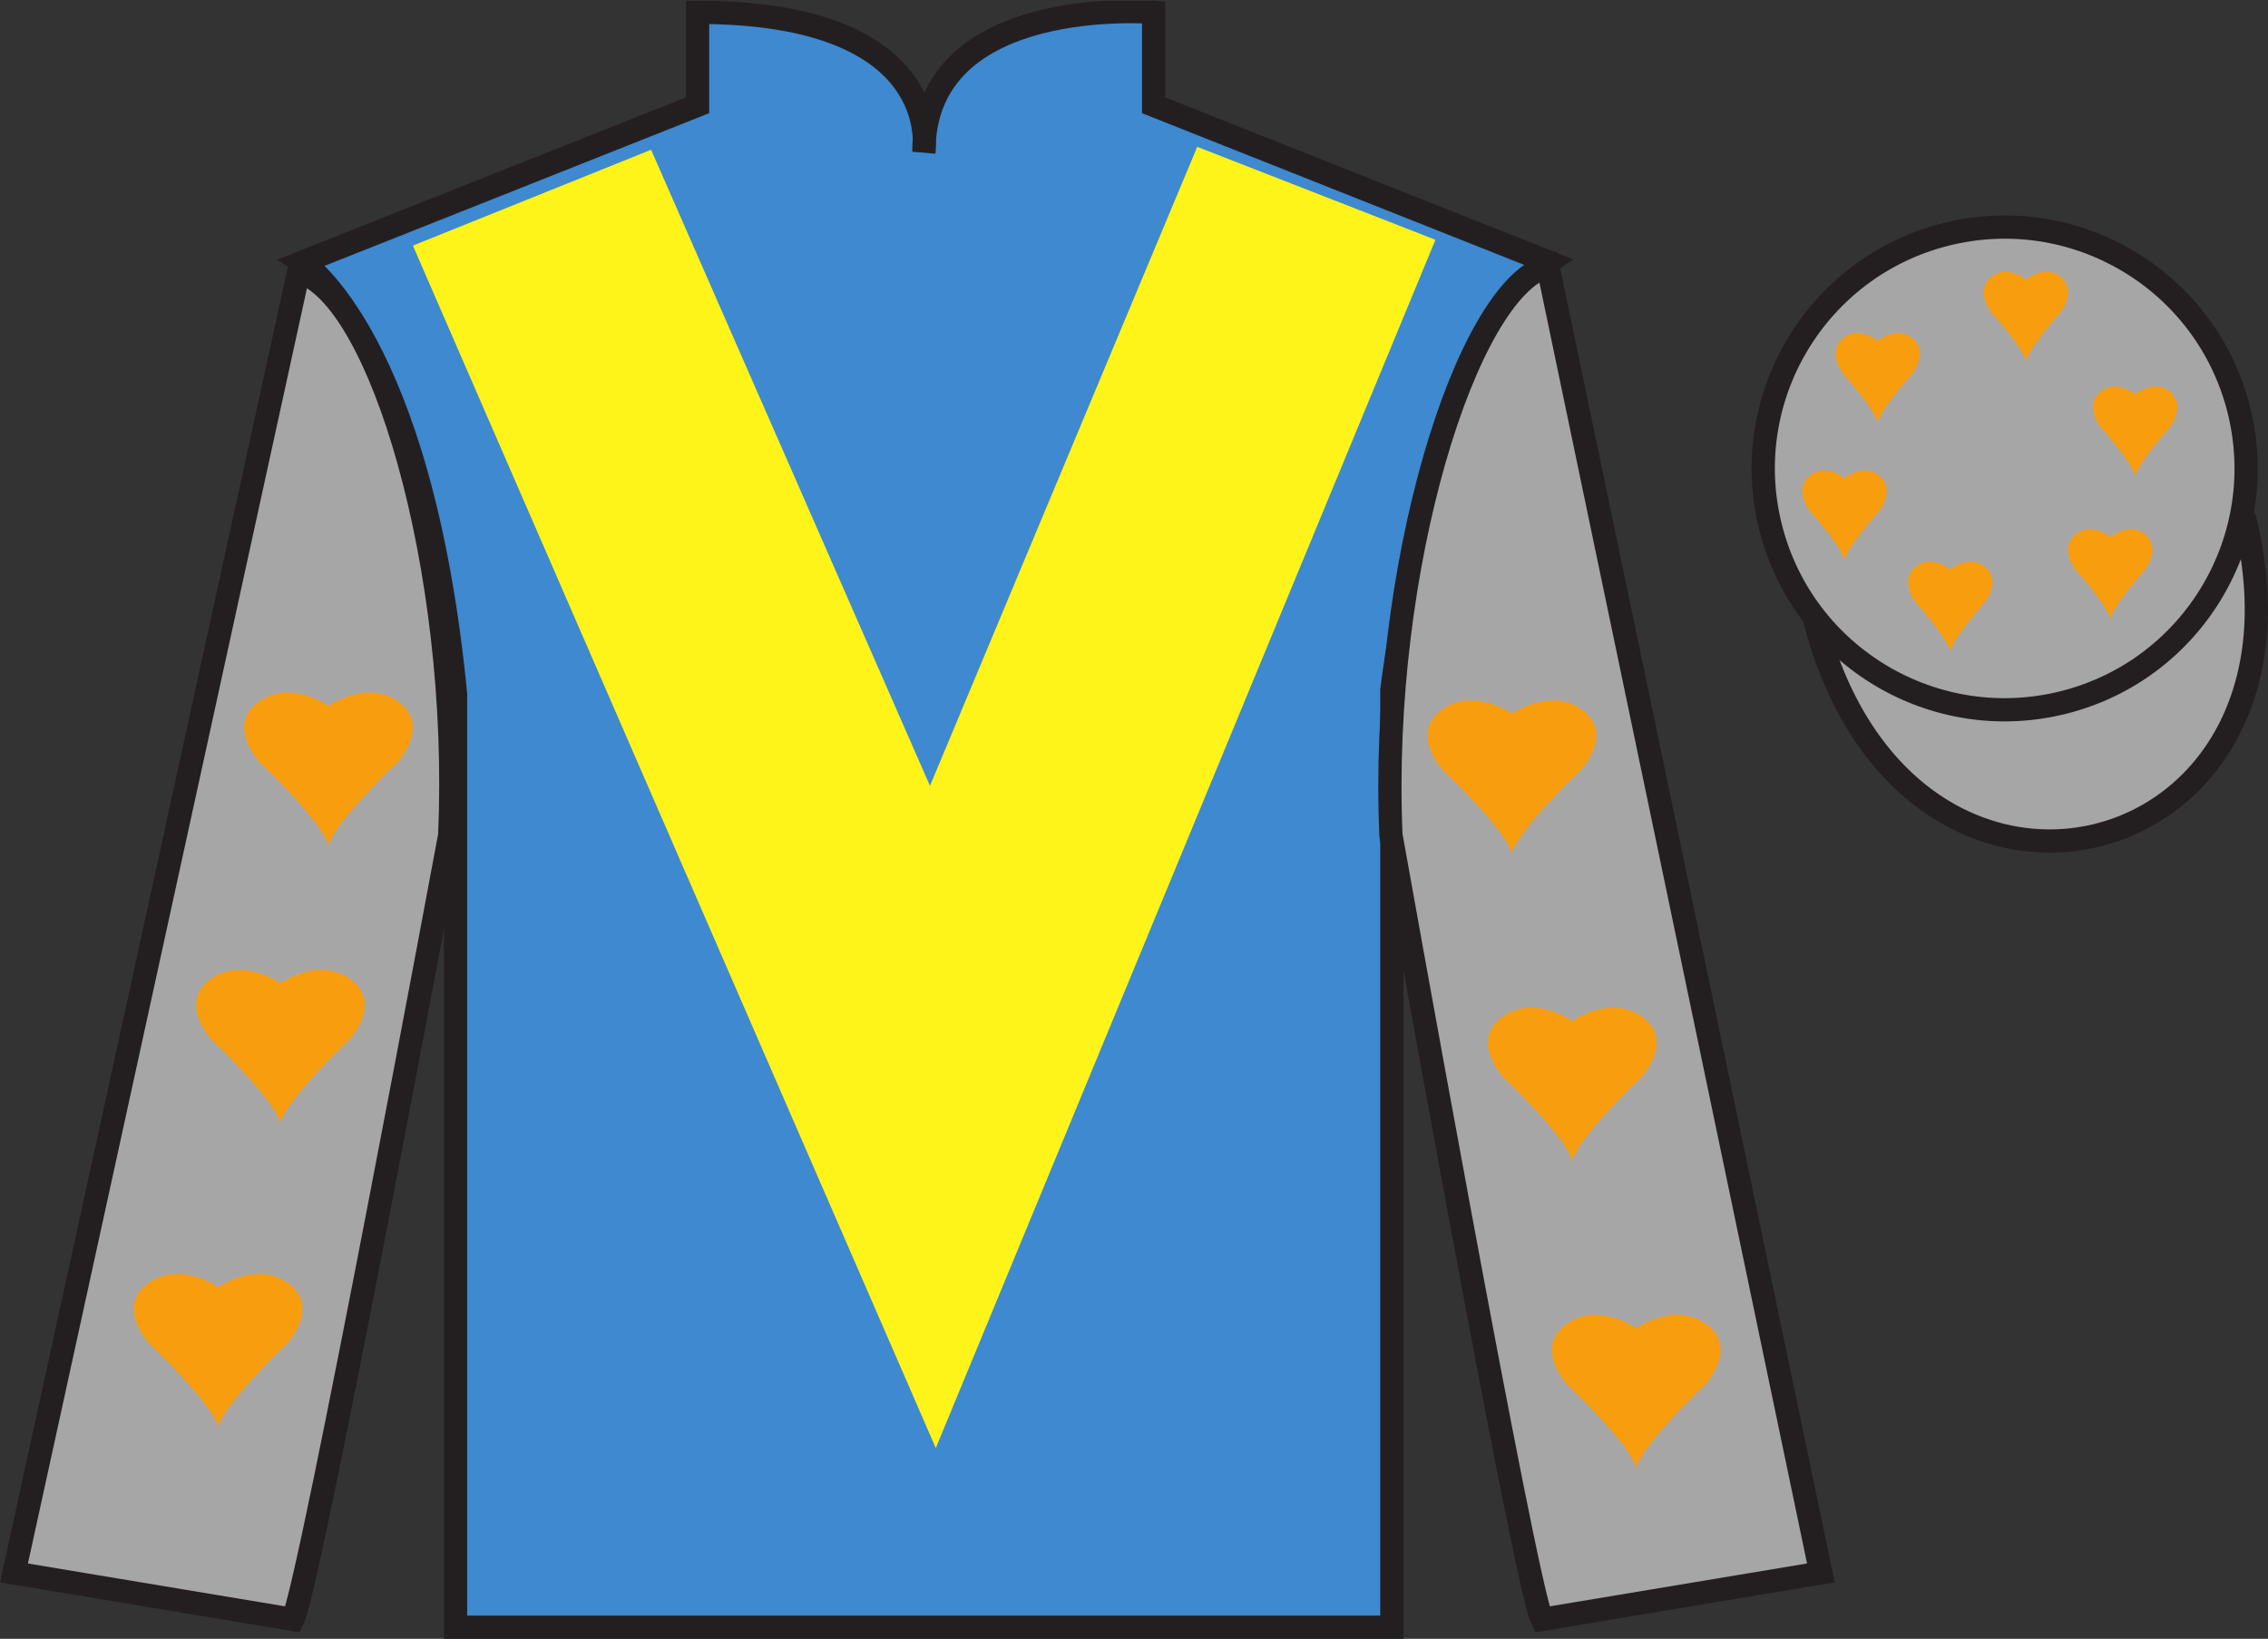
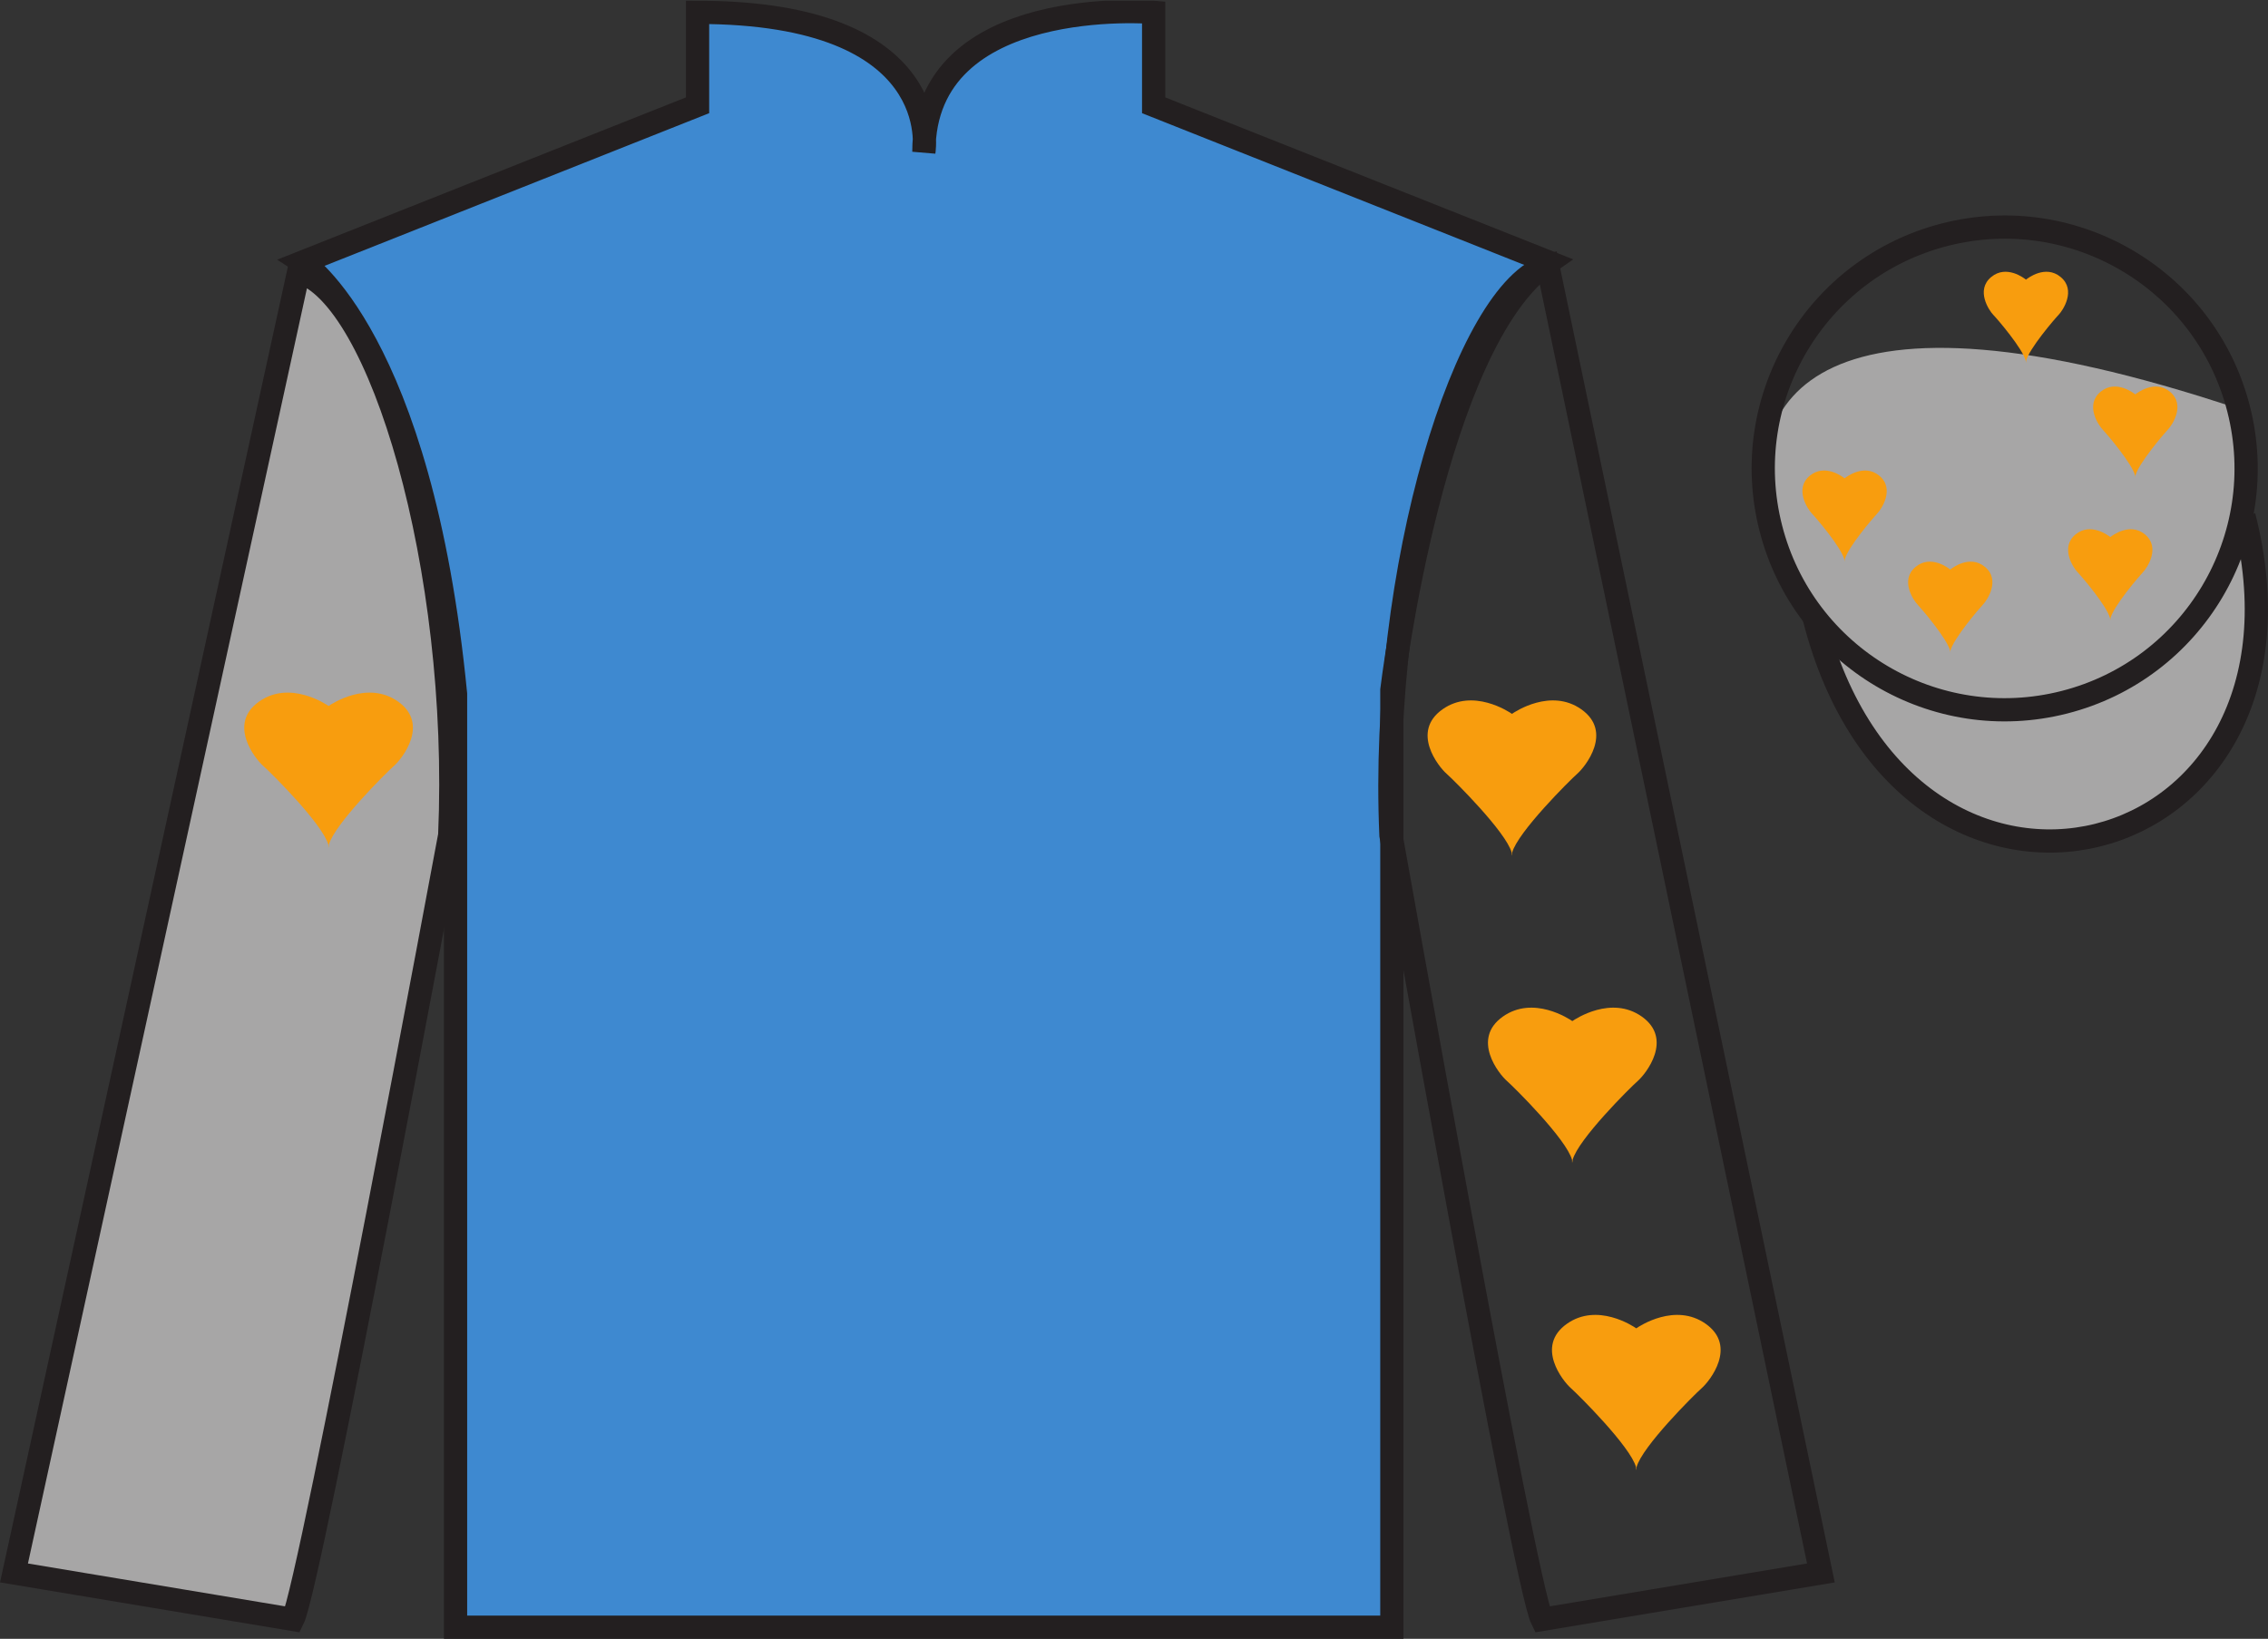
<svg xmlns="http://www.w3.org/2000/svg" width="97.59pt" height="70.53pt" viewBox="0 0 97.59 70.53" version="1.1">
  <rect x="0" y="0" width="97.59" height="70.53" fill="#333333" stroke="none" />
  <defs>
    <clipPath id="clip1">
      <path d="M 0 70.531 L 97.59 70.531 L 97.59 0.031 L 0 0.031 L 0 70.531 Z M 0 70.531 " />
    </clipPath>
  </defs>
  <g id="surface0">
    <g clip-path="url(#clip1)" clip-rule="nonzero">
      <path style=" stroke:none;fill-rule:nonzero;fill:rgb(24.53%,53.66%,81.613%);fill-opacity:1;" d="M 13.016 11.281 C 13.016 11.281 18.102 14.531 19.602 29.863 C 19.602 29.863 19.602 44.863 19.602 70.031 L 59.891 70.031 L 59.891 29.695 C 59.891 29.695 61.684 14.695 66.641 11.281 L 49.641 4.531 L 49.641 0.531 C 49.641 0.531 39.754 -0.305 39.754 6.531 C 39.754 6.531 40.766 0.531 30.016 0.531 L 30.016 4.531 L 13.016 11.281 " />
      <path style="fill:none;stroke-width:10;stroke-linecap:butt;stroke-linejoin:miter;stroke:rgb(13.73%,12.16%,12.549%);stroke-opacity:1;stroke-miterlimit:4;" d="M 130.156 592.487 C 130.156 592.487 181.016 559.987 196.016 406.667 C 196.016 406.667 196.016 256.667 196.016 4.987 L 598.906 4.987 L 598.906 408.347 C 598.906 408.347 616.836 558.347 666.406 592.487 L 496.406 659.987 L 496.406 699.987 C 496.406 699.987 397.539 708.347 397.539 639.987 C 397.539 639.987 407.656 699.987 300.156 699.987 L 300.156 659.987 L 130.156 592.487 Z M 130.156 592.487 " transform="matrix(0.1,0,0,-0.1,0,70.53)" />
      <path style=" stroke:none;fill-rule:nonzero;fill:rgb(65.493%,64.865%,65.02%);fill-opacity:1;" d="M 12.602 69.695 C 13.352 68.195 19.352 35.945 19.352 35.945 C 19.852 24.445 16.352 12.695 12.852 11.695 L 0.602 67.695 L 12.602 69.695 " />
      <path style="fill:none;stroke-width:10;stroke-linecap:butt;stroke-linejoin:miter;stroke:rgb(13.73%,12.16%,12.549%);stroke-opacity:1;stroke-miterlimit:4;" d="M 126.016 8.347 C 133.516 23.347 193.516 345.847 193.516 345.847 C 198.516 460.847 163.516 578.347 128.516 588.347 L 6.016 28.347 L 126.016 8.347 Z M 126.016 8.347 " transform="matrix(0.1,0,0,-0.1,0,70.53)" />
-       <path style=" stroke:none;fill-rule:nonzero;fill:rgb(65.493%,64.865%,65.02%);fill-opacity:1;" d="M 78.352 67.695 L 66.602 11.445 C 63.102 12.445 59.352 24.445 59.852 35.945 C 59.852 35.945 65.602 68.195 66.352 69.695 L 78.352 67.695 " />
      <path style="fill:none;stroke-width:10;stroke-linecap:butt;stroke-linejoin:miter;stroke:rgb(13.73%,12.16%,12.549%);stroke-opacity:1;stroke-miterlimit:4;" d="M 783.516 28.347 L 666.016 590.847 C 631.016 580.847 593.516 460.847 598.516 345.847 C 598.516 345.847 656.016 23.347 663.516 8.347 L 783.516 28.347 Z M 783.516 28.347 " transform="matrix(0.1,0,0,-0.1,0,70.53)" />
      <path style="fill-rule:nonzero;fill:rgb(65.493%,64.865%,65.02%);fill-opacity:1;stroke-width:10;stroke-linecap:butt;stroke-linejoin:miter;stroke:rgb(13.73%,12.16%,12.549%);stroke-opacity:1;stroke-miterlimit:4;" d="M 780.664 439.245 C 820.391 283.62 1004.336 331.198 965.547 483.191 " transform="matrix(0.1,0,0,-0.1,0,70.53)" />
-       <path style=" stroke:none;fill-rule:nonzero;fill:rgb(100%,95.41%,10.001%);fill-opacity:1;" d="M 28.016 6.445 L 40.016 33.82 L 51.516 6.32 L 61.766 10.32 L 40.266 62.32 L 17.766 10.57 L 28.016 6.445 " />
-       <path style=" stroke:none;fill-rule:nonzero;fill:rgb(65.493%,64.865%,65.02%);fill-opacity:1;" d="M 88.828 30.223 C 94.387 28.805 97.742 23.148 96.324 17.594 C 94.906 12.035 89.25 8.68 83.691 10.098 C 78.133 11.516 74.777 17.172 76.195 22.727 C 77.613 28.285 83.27 31.641 88.828 30.223 " />
+       <path style=" stroke:none;fill-rule:nonzero;fill:rgb(65.493%,64.865%,65.02%);fill-opacity:1;" d="M 88.828 30.223 C 94.387 28.805 97.742 23.148 96.324 17.594 C 78.133 11.516 74.777 17.172 76.195 22.727 C 77.613 28.285 83.27 31.641 88.828 30.223 " />
      <path style="fill:none;stroke-width:10;stroke-linecap:butt;stroke-linejoin:miter;stroke:rgb(13.73%,12.16%,12.549%);stroke-opacity:1;stroke-miterlimit:4;" d="M 888.281 403.073 C 943.867 417.253 977.422 473.816 963.242 529.362 C 949.062 584.948 892.5 618.503 836.914 604.323 C 781.328 590.144 747.773 533.581 761.953 478.034 C 776.133 422.448 832.695 388.894 888.281 403.073 Z M 888.281 403.073 " transform="matrix(0.1,0,0,-0.1,0,70.53)" />
      <path style=" stroke:none;fill-rule:nonzero;fill:rgb(97.177%,61.341%,5.646%);fill-opacity:1;" d="M 17.125 30.191 C 15.82 29.27 14.277 30.289 14.141 30.383 C 14 30.289 12.457 29.27 11.152 30.191 C 9.781 31.156 10.98 32.66 11.324 32.961 C 11.648 33.242 13.891 35.473 14.129 36.359 L 14.129 36.496 C 14.129 36.465 14.133 36.438 14.141 36.402 C 14.145 36.438 14.148 36.465 14.148 36.496 L 14.148 36.359 C 14.387 35.473 16.629 33.242 16.953 32.961 C 17.297 32.66 18.496 31.156 17.125 30.191 " />
-       <path style=" stroke:none;fill-rule:nonzero;fill:rgb(97.177%,61.341%,5.646%);fill-opacity:1;" d="M 15.055 42.125 C 13.75 41.203 12.207 42.223 12.07 42.32 C 11.93 42.223 10.387 41.203 9.082 42.125 C 7.711 43.094 8.91 44.594 9.254 44.895 C 9.578 45.18 11.82 47.41 12.059 48.297 L 12.059 48.43 C 12.059 48.402 12.062 48.371 12.07 48.34 C 12.074 48.371 12.078 48.402 12.078 48.43 L 12.078 48.297 C 12.316 47.41 14.559 45.18 14.883 44.895 C 15.227 44.594 16.426 43.094 15.055 42.125 " />
-       <path style=" stroke:none;fill-rule:nonzero;fill:rgb(97.177%,61.341%,5.646%);fill-opacity:1;" d="M 12.375 55.211 C 11.07 54.289 9.527 55.305 9.391 55.402 C 9.25 55.305 7.707 54.289 6.402 55.211 C 5.031 56.176 6.23 57.68 6.574 57.977 C 6.898 58.262 9.141 60.492 9.379 61.379 L 9.379 61.516 C 9.379 61.484 9.383 61.453 9.391 61.422 C 9.395 61.453 9.398 61.484 9.398 61.516 L 9.398 61.379 C 9.637 60.492 11.879 58.262 12.203 57.977 C 12.547 57.68 13.746 56.176 12.375 55.211 " />
      <path style=" stroke:none;fill-rule:nonzero;fill:rgb(97.177%,61.341%,5.646%);fill-opacity:1;" d="M 68.043 30.527 C 66.738 29.605 65.195 30.625 65.059 30.723 C 64.918 30.625 63.375 29.605 62.07 30.527 C 60.699 31.496 61.898 32.996 62.242 33.297 C 62.566 33.582 64.809 35.812 65.047 36.695 L 65.047 36.832 C 65.047 36.805 65.051 36.773 65.059 36.742 C 65.062 36.773 65.066 36.805 65.066 36.832 L 65.066 36.695 C 65.305 35.812 67.547 33.582 67.871 33.297 C 68.215 32.996 69.414 31.496 68.043 30.527 " />
      <path style=" stroke:none;fill-rule:nonzero;fill:rgb(97.177%,61.341%,5.646%);fill-opacity:1;" d="M 70.645 43.75 C 69.336 42.828 67.797 43.848 67.656 43.945 C 67.516 43.848 65.977 42.828 64.668 43.75 C 63.297 44.719 64.496 46.219 64.84 46.52 C 65.164 46.805 67.41 49.035 67.645 49.922 L 67.645 50.055 C 67.645 50.027 67.648 49.996 67.656 49.965 C 67.664 49.996 67.668 50.027 67.668 50.055 L 67.668 49.922 C 67.902 49.035 70.148 46.805 70.473 46.52 C 70.816 46.219 72.012 44.719 70.645 43.75 " />
      <path style=" stroke:none;fill-rule:nonzero;fill:rgb(97.177%,61.341%,5.646%);fill-opacity:1;" d="M 73.395 56.973 C 72.086 56.051 70.547 57.07 70.406 57.168 C 70.27 57.07 68.727 56.051 67.422 56.973 C 66.051 57.941 67.25 59.441 67.594 59.742 C 67.914 60.027 70.16 62.258 70.398 63.145 L 70.398 63.277 C 70.398 63.25 70.402 63.219 70.406 63.188 C 70.414 63.219 70.418 63.25 70.418 63.277 L 70.418 63.145 C 70.656 62.258 72.898 60.027 73.223 59.742 C 73.566 59.441 74.766 57.941 73.395 56.973 " />
-       <path style=" stroke:none;fill-rule:nonzero;fill:rgb(97.177%,61.341%,5.646%);fill-opacity:1;" d="M 82.289 14.562 C 81.637 14.02 80.867 14.617 80.797 14.676 C 80.727 14.617 79.957 14.02 79.305 14.562 C 78.617 15.129 79.219 16.008 79.391 16.184 C 79.551 16.352 80.672 17.66 80.793 18.18 L 80.793 18.258 C 80.793 18.242 80.793 18.227 80.797 18.207 C 80.801 18.227 80.801 18.242 80.801 18.258 L 80.801 18.18 C 80.922 17.66 82.043 16.352 82.203 16.184 C 82.375 16.008 82.977 15.129 82.289 14.562 " />
      <path style=" stroke:none;fill-rule:nonzero;fill:rgb(97.177%,61.341%,5.646%);fill-opacity:1;" d="M 80.863 20.473 C 80.211 19.934 79.441 20.531 79.371 20.586 C 79.301 20.531 78.531 19.934 77.875 20.473 C 77.191 21.039 77.793 21.922 77.961 22.098 C 78.125 22.266 79.246 23.57 79.363 24.094 L 79.363 24.172 C 79.363 24.156 79.367 24.137 79.371 24.117 C 79.375 24.137 79.375 24.156 79.375 24.172 L 79.375 24.094 C 79.492 23.57 80.617 22.266 80.777 22.098 C 80.949 21.922 81.551 21.039 80.863 20.473 " />
      <path style=" stroke:none;fill-rule:nonzero;fill:rgb(97.177%,61.341%,5.646%);fill-opacity:1;" d="M 85.41 24.398 C 84.758 23.855 83.988 24.453 83.918 24.512 C 83.848 24.453 83.078 23.855 82.426 24.398 C 81.738 24.965 82.34 25.844 82.512 26.02 C 82.672 26.188 83.793 27.496 83.914 28.016 L 83.914 28.094 C 83.914 28.078 83.914 28.059 83.918 28.043 C 83.922 28.059 83.922 28.078 83.922 28.094 L 83.922 28.016 C 84.043 27.496 85.164 26.188 85.324 26.02 C 85.496 25.844 86.098 24.965 85.41 24.398 " />
      <path style=" stroke:none;fill-rule:nonzero;fill:rgb(97.177%,61.341%,5.646%);fill-opacity:1;" d="M 92.297 23 C 91.645 22.461 90.875 23.059 90.805 23.113 C 90.734 23.059 89.965 22.461 89.309 23 C 88.625 23.57 89.223 24.449 89.395 24.625 C 89.559 24.793 90.68 26.102 90.797 26.621 L 90.797 26.699 C 90.797 26.684 90.801 26.664 90.805 26.648 C 90.809 26.664 90.809 26.684 90.809 26.699 L 90.809 26.621 C 90.926 26.102 92.051 24.793 92.211 24.625 C 92.383 24.449 92.98 23.57 92.297 23 " />
      <path style=" stroke:none;fill-rule:nonzero;fill:rgb(97.177%,61.341%,5.646%);fill-opacity:1;" d="M 93.371 16.859 C 92.719 16.32 91.949 16.918 91.879 16.973 C 91.809 16.918 91.039 16.32 90.387 16.859 C 89.699 17.43 90.301 18.309 90.473 18.484 C 90.633 18.652 91.754 19.961 91.875 20.48 L 91.875 20.559 C 91.875 20.543 91.875 20.523 91.879 20.504 C 91.883 20.523 91.883 20.543 91.883 20.559 L 91.883 20.48 C 92.004 19.961 93.125 18.652 93.285 18.484 C 93.457 18.309 94.059 17.43 93.371 16.859 " />
      <path style=" stroke:none;fill-rule:nonzero;fill:rgb(97.177%,61.341%,5.646%);fill-opacity:1;" d="M 88.668 11.922 C 88.016 11.379 87.246 11.977 87.176 12.035 C 87.105 11.977 86.336 11.379 85.68 11.922 C 84.996 12.488 85.594 13.371 85.766 13.547 C 85.93 13.711 87.051 15.02 87.168 15.539 L 87.168 15.621 C 87.168 15.602 87.172 15.586 87.176 15.566 C 87.18 15.586 87.18 15.602 87.18 15.621 L 87.18 15.539 C 87.297 15.02 88.422 13.711 88.582 13.547 C 88.754 13.371 89.352 12.488 88.668 11.922 " />
    </g>
  </g>
</svg>